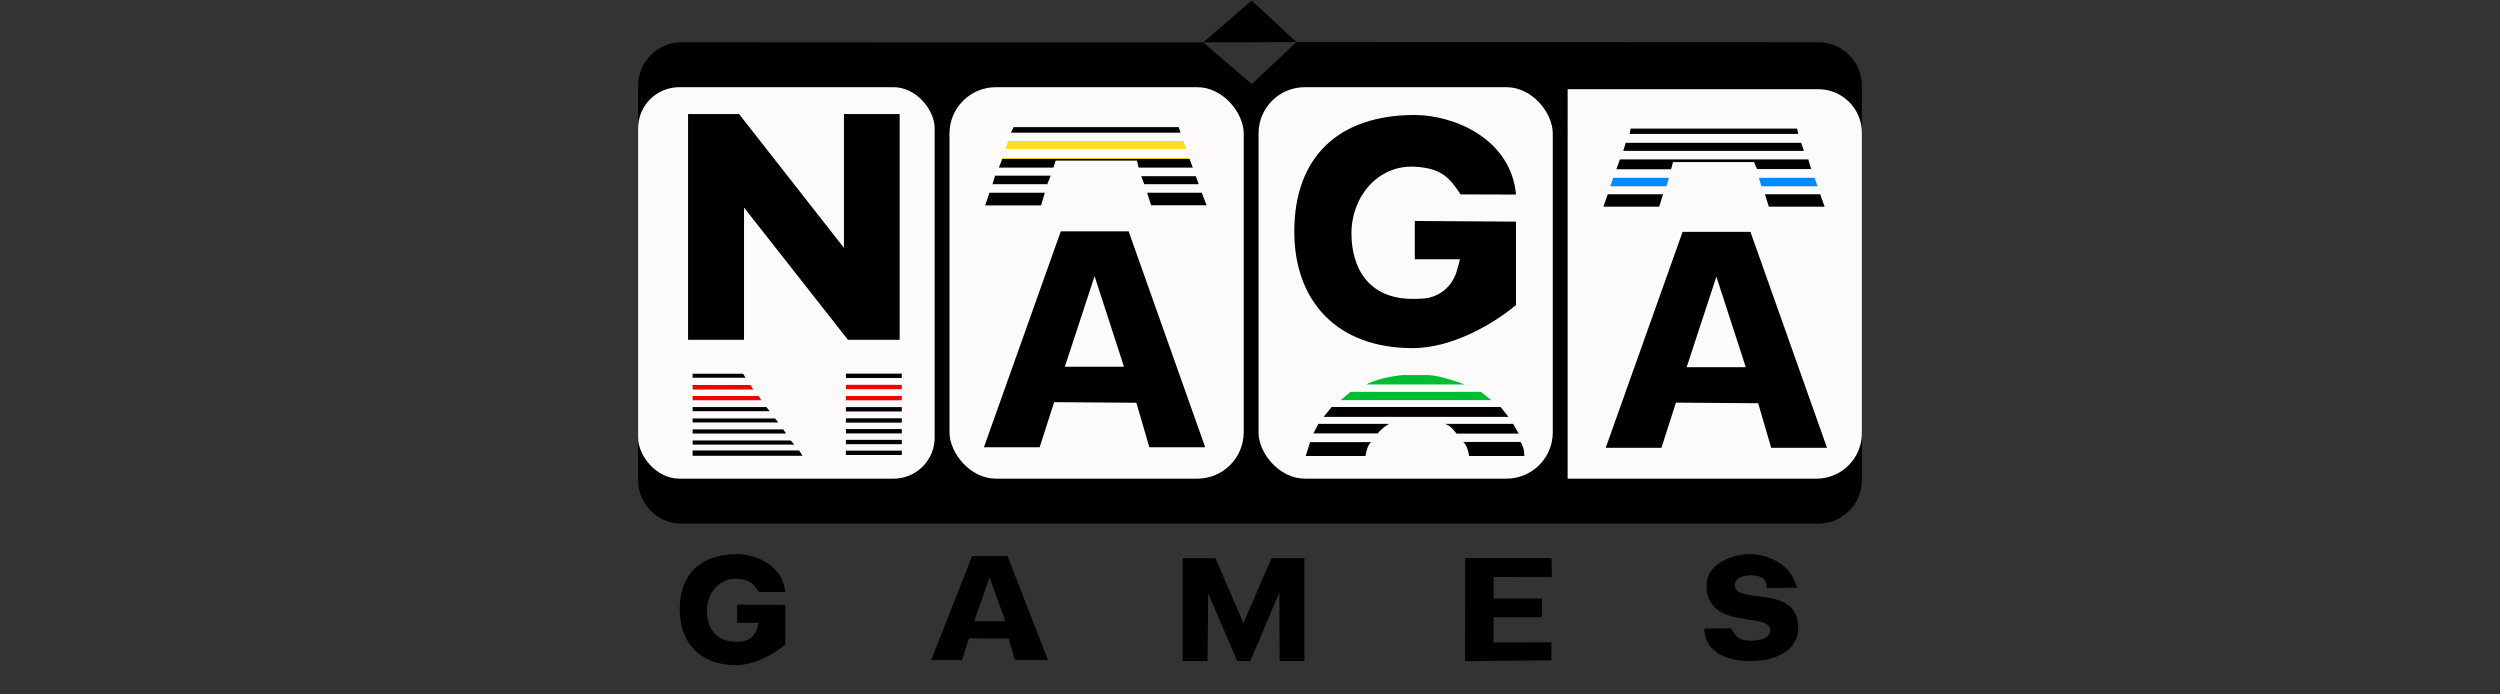
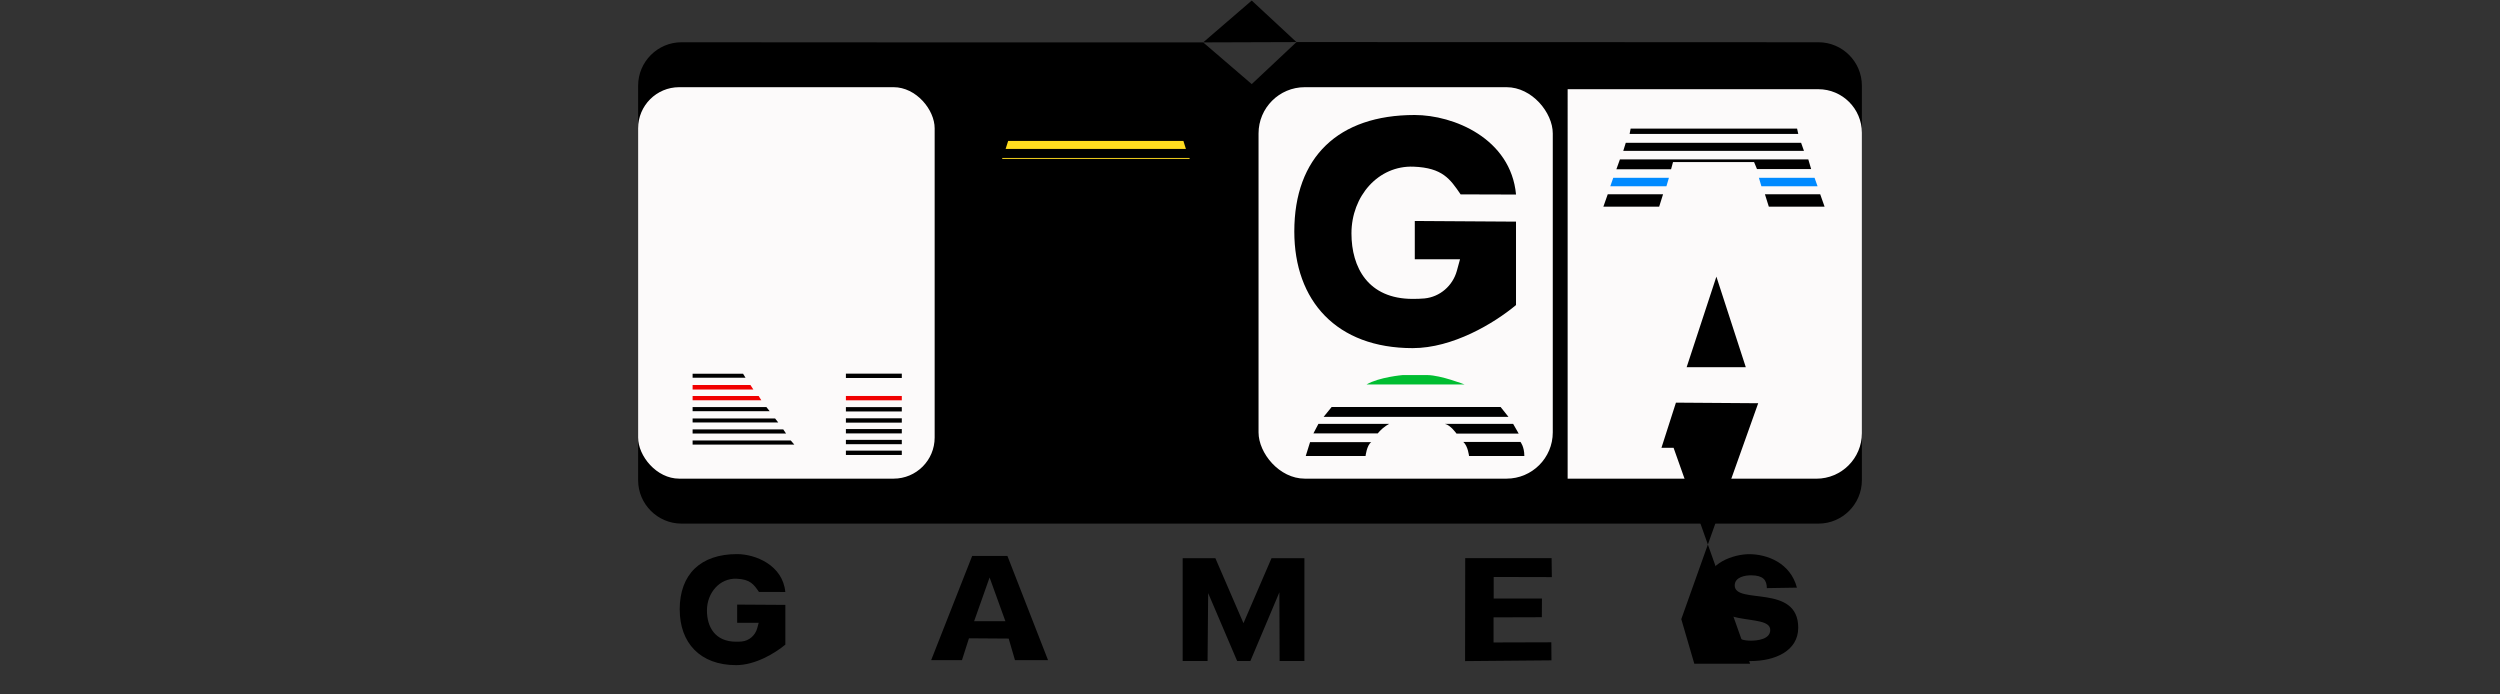
<svg xmlns="http://www.w3.org/2000/svg" id="a" viewBox="0 0 72 20">
  <rect x="0" y="0" width="72" height="20" fill="#333333" stroke="none" />
  <defs>
    <style>.b{fill:#ffdc1f;}.c{fill:#008aff;}.d{fill:#fcfafa;}.e{fill:#00bd31;}.f{fill:#f10000;}</style>
  </defs>
  <g>
    <g>
      <path d="M34.779,19.037h-.718v-2.96h.942l.809,1.871,.807-1.871h.948v2.96h-.714l-.007-1.978-.835,1.978h-.381l-.835-1.956-.017,1.956Z" />
      <path d="M19.575,17.556c0-1.02,.605-1.598,1.651-1.598,.534,0,1.318,.321,1.391,1.091l-.76-.002c-.144-.211-.248-.365-.645-.38-.485-.019-.852,.405-.852,.915,0,.468,.228,.899,.84,.899,.056,0,.11-.001,.162-.006,.212-.02,.389-.174,.445-.38l.043-.158h-.62v-.525l1.388,.009v1.144c-.304,.253-.869,.591-1.418,.591-1.046,0-1.624-.651-1.624-1.6Z" />
      <path d="M29.05,18.391l-1.144-.008-.201,.628h-.887l1.181-3.001h1.014l1.17,3.001h-.952l-.181-.62Zm-.995-.501h.9l-.455-1.259-.445,1.259Z" />
      <path d="M42.194,19.04l.004-2.965h2.488l.007,.546-1.675-.004v.621h1.39l-.003,.538-1.391,.004v.723l1.664-.005,.004,.52-2.489,.022Z" />
    </g>
    <g>
      <g>
        <g>
          <g>
            <polygon points="34.651 1.221 37.338 1.212 36.05 .016 34.651 1.221" />
            <path d="M34.651,1.221c-3.931,.004-15.024-.004-15.024-.004-.687,0-1.249,.562-1.249,1.249V13.831c0,.687,.562,1.249,1.249,1.249H52.373c.687,0,1.249-.562,1.249-1.249V2.466c0-.687-.562-1.249-1.249-1.249-4.142,0-11.908-.008-15.034-.005m0,0l-1.289,1.21-1.398-1.201m2.687-.009" />
          </g>
          <g>
            <rect class="d" x="18.378" y="2.511" width="8.54" height="11.274" rx="1.183" ry="1.183" />
-             <rect class="d" x="27.345" y="2.511" width="8.474" height="11.274" rx="1.336" ry="1.336" />
            <rect class="d" x="36.246" y="2.511" width="8.474" height="11.274" rx="1.332" ry="1.332" />
            <path class="d" d="M45.148,2.569h7.22c.692,0,1.254,.562,1.254,1.254V12.477c0,.722-.586,1.309-1.309,1.309h-7.165V2.569h0Z" />
          </g>
        </g>
        <g>
-           <path d="M25.91,3.286v6.501h-1.488l-2.994-3.809v3.809h-1.612V3.286h1.47l3.02,3.853V3.286h1.603Z" />
          <path d="M32.728,11.599l-2.369-.017-.417,1.3h-1.605l2.214-6.219h1.954l2.205,6.219h-1.608l-.375-1.284Zm-2.061-1.037h1.704l-.847-2.609-.857,2.609Z" />
-           <path d="M50.636,11.613l-2.369-.017-.417,1.3h-1.605l2.214-6.219h1.954l2.205,6.219h-1.608l-.375-1.284Zm-2.061-1.037h1.704l-.847-2.609-.857,2.609Z" />
+           <path d="M50.636,11.613l-2.369-.017-.417,1.3h-1.605h1.954l2.205,6.219h-1.608l-.375-1.284Zm-2.061-1.037h1.704l-.847-2.609-.857,2.609Z" />
          <path d="M37.276,6.667c0-2.142,1.269-3.355,3.466-3.355,1.122,0,2.768,.674,2.92,2.291l-1.596-.005c-.303-.443-.52-.765-1.354-.798-1.018-.04-1.79,.85-1.79,1.921,0,.983,.479,1.887,1.763,1.887,.117,0,.231-.003,.339-.013,.446-.043,.816-.365,.934-.797l.091-.332h-1.303v-1.102l2.915,.019v2.403c-.638,.531-1.825,1.24-2.976,1.24-2.196,0-3.409-1.366-3.409-3.359Z" />
        </g>
      </g>
      <g>
        <g>
          <polygon points="21.471 10.879 19.947 10.879 19.947 10.764 21.401 10.764 21.471 10.879" />
          <rect x="24.362" y="10.761" width="1.61" height=".125" />
          <rect x="24.362" y="11.725" width="1.61" height=".125" />
          <rect x="24.362" y="12.047" width="1.61" height=".125" />
          <rect x="24.362" y="12.357" width="1.61" height=".125" />
          <rect x="24.362" y="12.668" width="1.61" height=".125" />
          <rect x="24.362" y="12.978" width="1.61" height=".125" />
-           <rect class="f" x="24.362" y="11.083" width="1.61" height=".125" />
          <rect class="f" x="24.362" y="11.404" width="1.61" height=".125" />
          <polygon class="f" points="21.697 11.218 19.947 11.218 19.947 11.088 21.612 11.088 21.697 11.218" />
          <polygon class="f" points="21.926 11.528 19.947 11.528 19.947 11.405 21.85 11.405 21.926 11.528" />
          <polygon points="22.166 11.842 19.947 11.842 19.947 11.724 22.073 11.724 22.166 11.842" />
          <polygon points="22.413 12.167 19.947 12.167 19.947 12.052 22.323 12.052 22.413 12.167" />
          <polygon points="22.638 12.485 19.947 12.485 19.947 12.367 22.558 12.367 22.638 12.485" />
          <polygon points="22.877 12.805 19.947 12.805 19.947 12.685 22.773 12.685 22.877 12.805" />
-           <polygon points="23.112 13.127 19.947 13.127 19.947 12.973 23.014 12.973 23.112 13.127" />
        </g>
        <g>
          <polygon points="33.999 3.82 29.118 3.82 29.19 3.661 33.948 3.661 33.999 3.82" />
          <polygon class="b" points="34.154 4.289 28.962 4.289 29.035 4.058 34.082 4.058 34.154 4.289" />
          <rect class="b" x="28.865" y="4.549" width="5.394" height=".029" />
          <polygon points="28.865 4.578 28.768 4.827 30.338 4.827 30.403 4.625 32.743 4.625 32.793 4.827 34.353 4.827 34.259 4.578 28.865 4.578" />
          <polygon points="28.66 5.059 28.583 5.305 30.162 5.305 30.259 5.059 28.66 5.059" />
          <polygon points="28.497 5.55 30.09 5.55 29.984 5.916 28.372 5.916 28.497 5.55" />
          <polygon points="32.868 5.074 32.954 5.305 34.524 5.305 34.437 5.074 32.868 5.074" />
          <polygon points="33.036 5.55 33.152 5.911 34.75 5.911 34.61 5.55 33.036 5.55" />
        </g>
        <g>
          <path class="e" d="M39.357,11.072h2.821s-.679-.265-1.069-.27h-.712s-.679,.058-1.04,.27Z" />
-           <polygon class="e" points="38.895 11.286 38.61 11.524 42.946 11.524 42.653 11.286 38.895 11.286" />
          <polygon points="38.12 12.006 43.444 12.006 43.218 11.722 38.351 11.722 38.12 12.006" />
          <path d="M37.97,12.208l-.144,.274h1.853c.035-.044,.081-.094,.14-.144,.067-.058,.133-.1,.188-.13h-2.036Z" />
          <path d="M37.73,12.733l-.125,.4h1.723s.034-.308,.164-.4h-1.762Z" />
          <path d="M43.579,12.208l.159,.279h-1.791s-.173-.246-.332-.279h1.964Z" />
          <path d="M43.79,12.728s.111,.135,.111,.404h-1.593s-.029-.284-.164-.404h1.646Z" />
        </g>
        <g>
          <polygon points="51.79 3.858 46.933 3.858 46.962 3.704 51.756 3.704 51.79 3.858" />
          <polygon points="51.954 4.345 46.75 4.345 46.822 4.113 51.872 4.113 51.954 4.345" />
          <polygon points="50.601 4.869 52.161 4.869 52.079 4.59 50.564 4.59 50.485 4.59 48.204 4.59 48.119 4.59 46.654 4.59 46.552 4.874 48.127 4.874 48.183 4.667 50.517 4.667 50.601 4.869" />
          <polygon class="c" points="47.993 5.365 46.376 5.365 46.462 5.12 48.065 5.12 47.993 5.365" />
          <polygon class="c" points="50.728 5.365 52.346 5.365 52.259 5.12 50.656 5.12 50.728 5.365" />
          <polygon points="46.303 5.595 47.896 5.595 47.784 5.952 46.177 5.952 46.303 5.595" />
          <polygon points="52.422 5.595 50.83 5.595 50.942 5.952 52.548 5.952 52.422 5.595" />
        </g>
      </g>
    </g>
  </g>
  <path d="M49.854,18.095c.113,.162,.142,.356,.573,.356,.173,0,.556-.034,.556-.307,0-.533-1.833,.032-1.833-1.286,0-.659,.809-.898,1.225-.898,.516,0,1.189,.25,1.376,.964l-.866,.014c-.002-.235-.108-.366-.45-.369-.169-.001-.475,.046-.475,.292,0,.565,1.829-.057,1.829,1.216,0,.671-.668,.962-1.377,.962-.516,0-1.298-.152-1.332-.934l.773-.011Z" />
</svg>